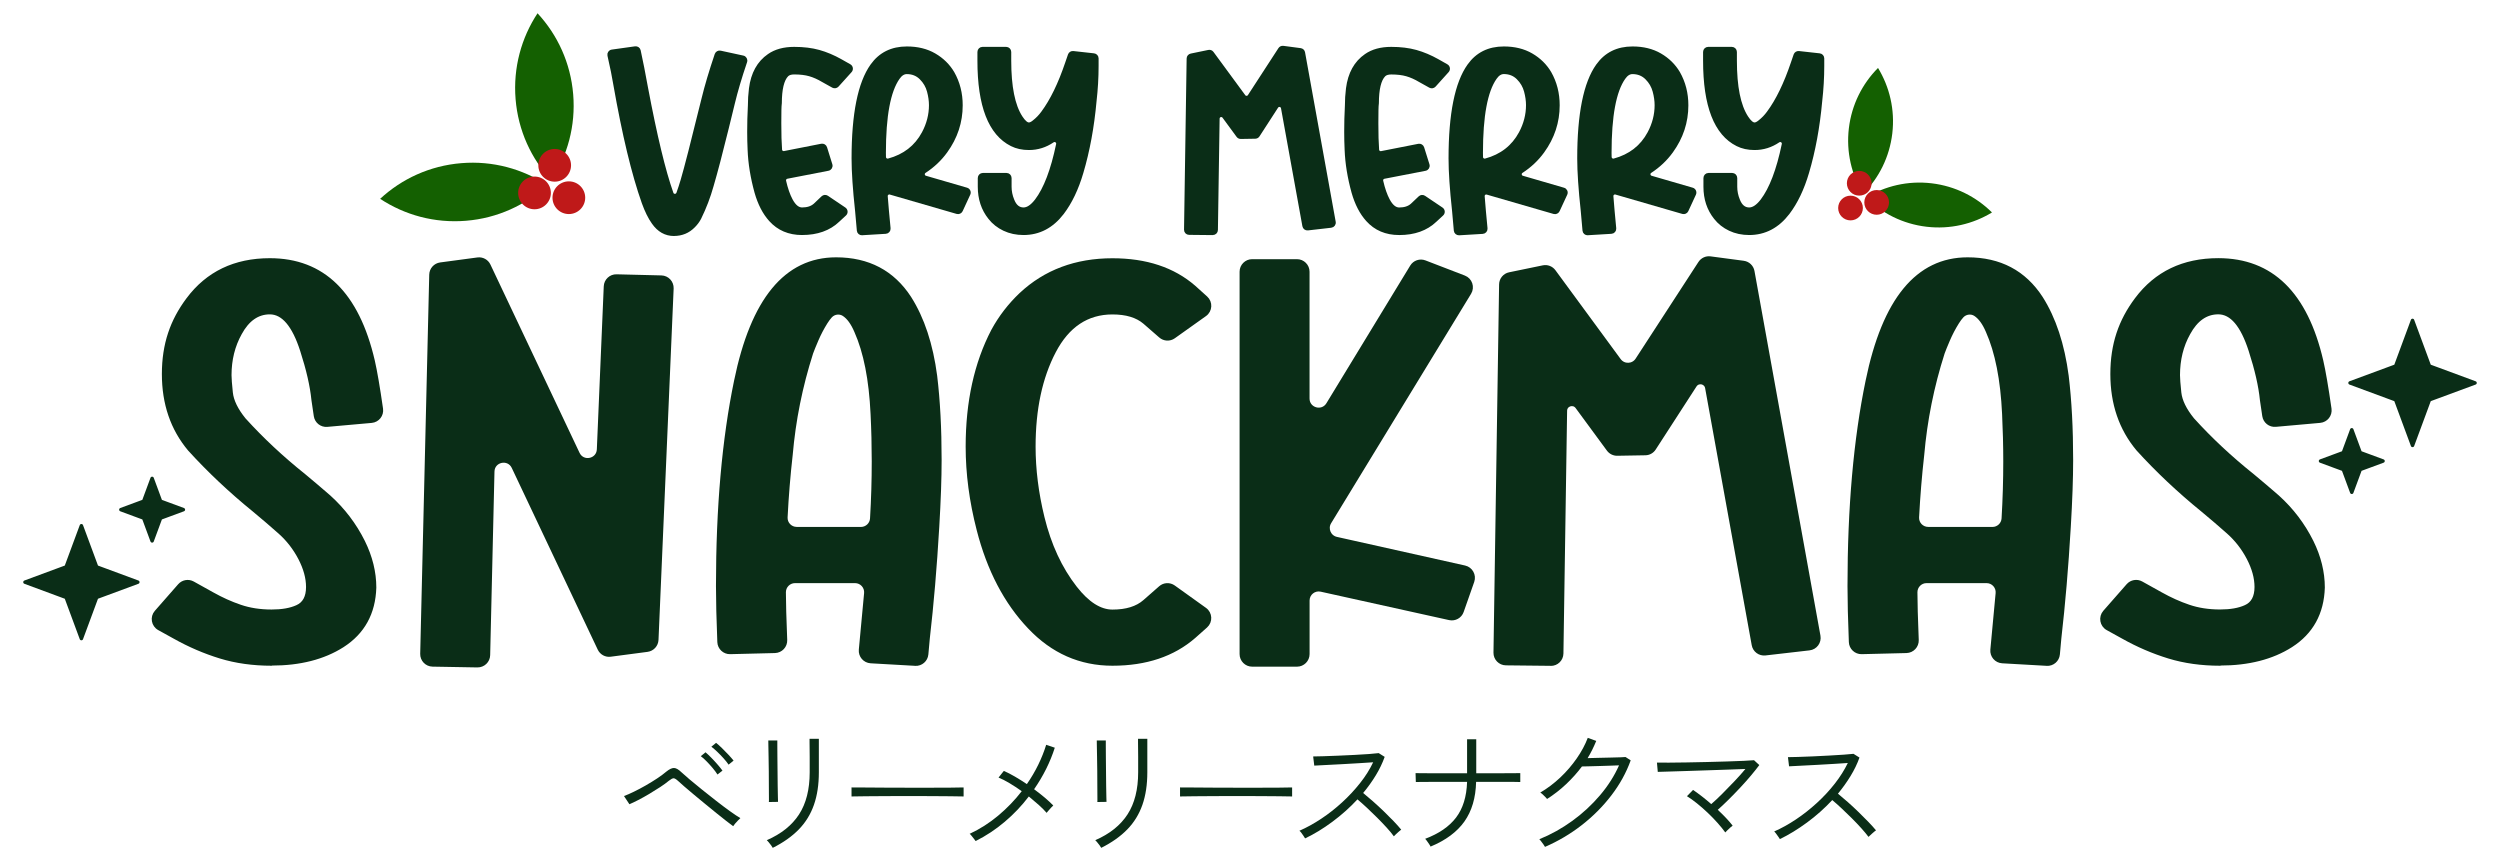
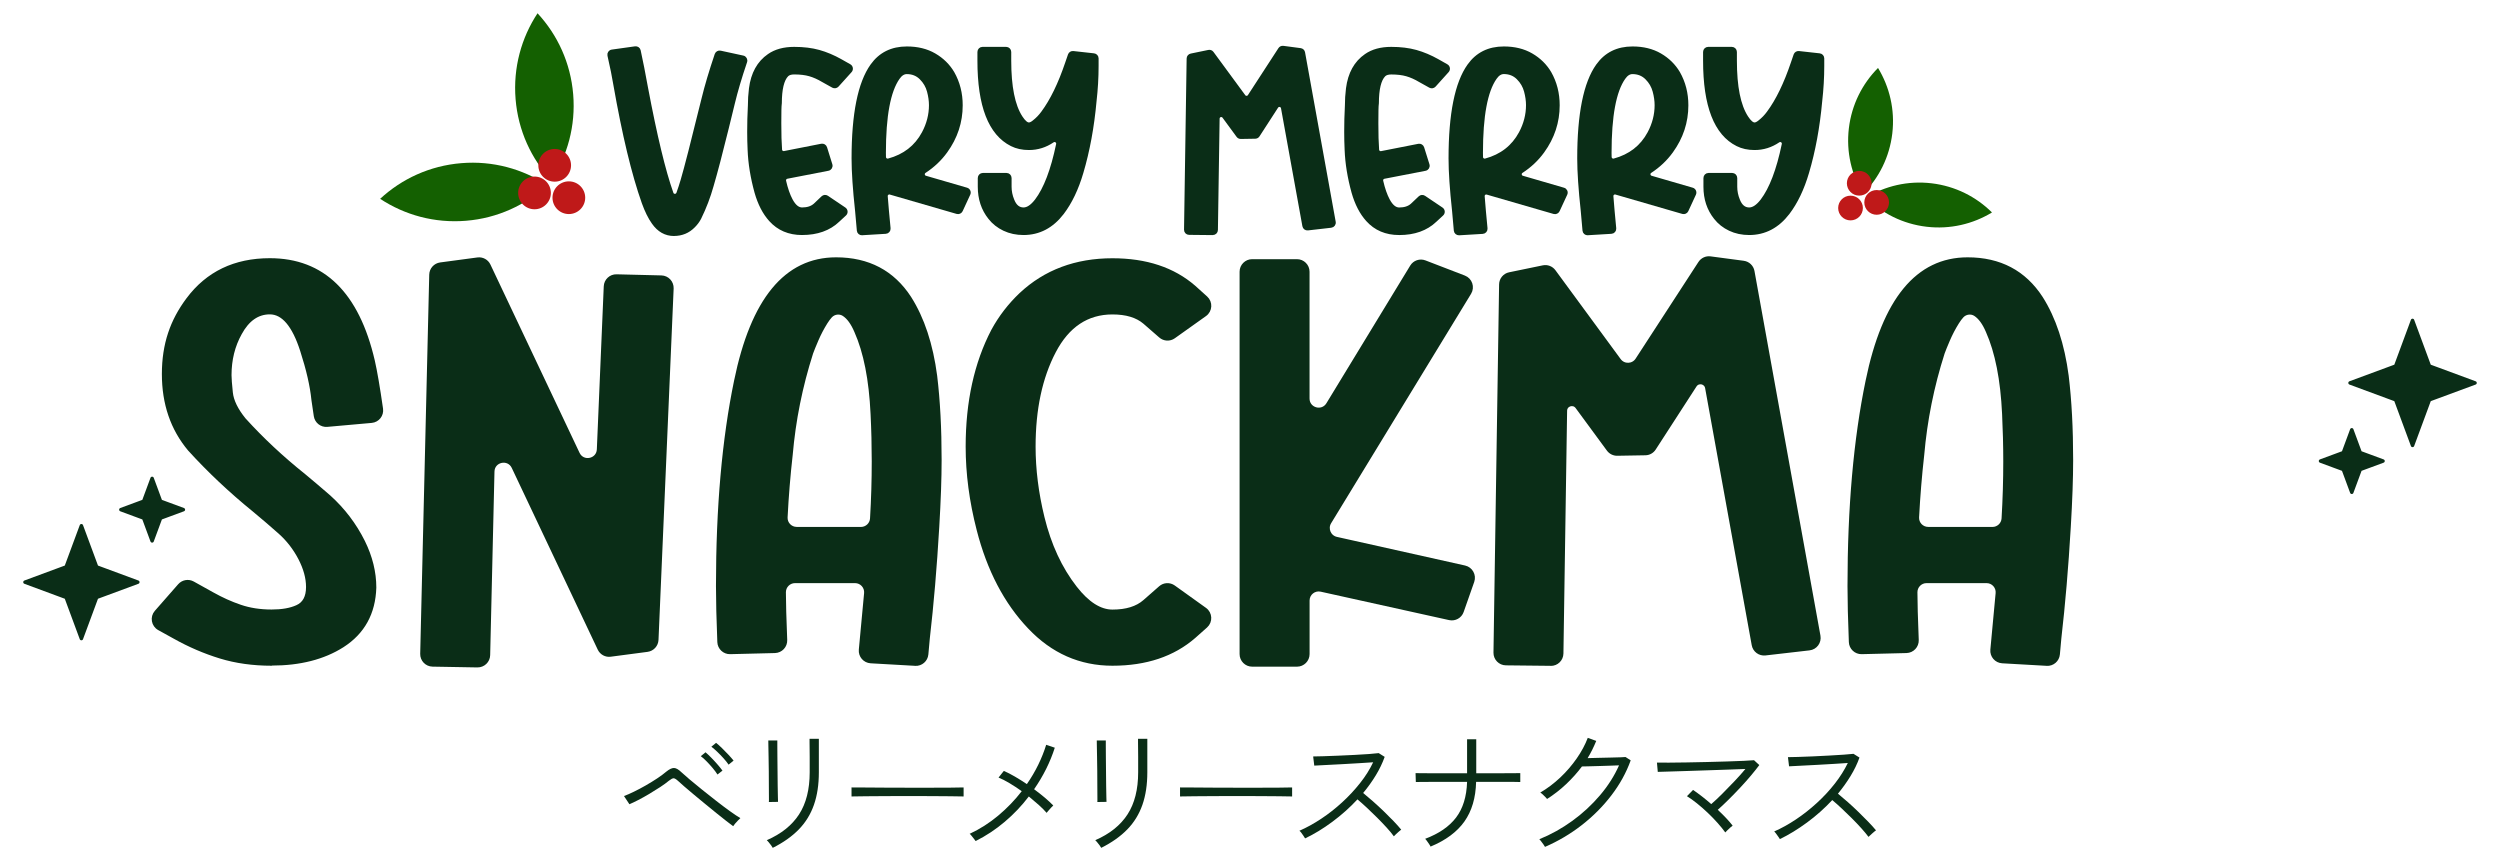
<svg xmlns="http://www.w3.org/2000/svg" id="Layer_1" data-name="Layer 1" viewBox="0 0 720 248">
  <defs>
    <style>
      .cls-1 {
        fill: #bf1919;
      }

      .cls-2, .cls-3 {
        fill: #0a2d17;
      }

      .cls-3 {
        stroke: #0a2d17;
        stroke-linecap: round;
        stroke-linejoin: round;
      }

      .cls-4 {
        fill: #146001;
      }
    </style>
  </defs>
  <g>
    <path class="cls-2" d="M211.15,237.94c-.48-.35-1.14-.85-1.98-1.5s-1.79-1.41-2.84-2.26c-1.05-.85-2.14-1.74-3.26-2.66s-2.2-1.81-3.24-2.68c-1.04-.87-1.96-1.65-2.76-2.34-.8-.69-1.41-1.24-1.84-1.64-.53-.48-.95-.72-1.24-.72s-.75.24-1.36.72c-.67.56-1.5,1.17-2.5,1.82s-2.05,1.31-3.14,1.96c-1.09.65-2.15,1.24-3.16,1.76-1.01.52-1.87.93-2.56,1.22l-1.56-2.36c.8-.29,1.75-.71,2.84-1.24s2.23-1.13,3.4-1.8,2.28-1.35,3.32-2.04,1.92-1.35,2.64-1.96c.85-.69,1.58-1.04,2.18-1.04s1.33.41,2.18,1.24c.48.45,1.25,1.13,2.3,2.02s2.25,1.88,3.6,2.96,2.72,2.17,4.12,3.26,2.71,2.08,3.94,2.96,2.23,1.55,3,2c-.16.13-.39.35-.68.66s-.57.61-.84.92-.45.55-.56.74h0ZM206.63,223.06c-.35-.56-.8-1.17-1.36-1.84s-1.15-1.31-1.76-1.94-1.17-1.13-1.68-1.5l1.36-1.12c.45.37,1,.89,1.64,1.54s1.26,1.33,1.86,2.02,1.06,1.27,1.38,1.72l-1.44,1.12h0ZM209.83,220.22c-.37-.56-.85-1.17-1.44-1.82-.59-.65-1.19-1.28-1.82-1.88s-1.19-1.09-1.7-1.46l1.36-1.12c.45.35,1.01.84,1.66,1.48.65.64,1.29,1.29,1.92,1.96.63.67,1.11,1.23,1.46,1.68l-1.44,1.16h0Z" />
    <path class="cls-2" d="M222.55,244.18c-.05-.13-.19-.35-.42-.66s-.47-.61-.72-.92-.45-.51-.58-.62c4.16-1.81,7.26-4.29,9.3-7.44s3.06-7.19,3.06-12.12v-4.38c0-.79,0-1.56-.02-2.32,0-.76-.02-1.41-.02-1.96v-.98h2.68v9.64c0,3.55-.47,6.67-1.42,9.38s-2.4,5.07-4.36,7.08-4.46,3.78-7.5,5.3h0ZM221.43,230.98c.03-.08.03-.55.02-1.42s-.02-1.96-.02-3.28,0-2.71-.02-4.18c0-1.47-.03-2.85-.06-4.16s-.05-2.39-.06-3.26-.02-1.34-.02-1.42h2.6v1.44c0,.85,0,1.93.02,3.24,0,1.31.03,2.68.04,4.12s.03,2.81.04,4.12.03,2.39.06,3.26.04,1.37.04,1.5l-2.64.04h0Z" />
    <path class="cls-2" d="M245.24,229.38v-2.6c.93,0,2.25,0,3.96.02s3.63.03,5.76.04c2.13,0,4.33.02,6.6.02h6.56c2.11,0,3.99,0,5.64-.02,1.65,0,2.91-.03,3.76-.06v2.6c-.88-.03-2.14-.05-3.78-.06-1.64,0-3.49-.03-5.56-.04s-4.21-.02-6.44-.02-4.4,0-6.52.02c-2.12,0-4.05.03-5.78.04s-3.13.03-4.2.06h0Z" />
    <path class="cls-2" d="M280.98,242.22c-.08-.13-.24-.35-.48-.64-.24-.29-.47-.59-.7-.88-.23-.29-.41-.48-.54-.56,2.93-1.36,5.67-3.11,8.22-5.24s4.81-4.48,6.78-7.04c-1.2-.85-2.38-1.63-3.54-2.32s-2.21-1.23-3.14-1.6l1.52-1.92c.99.43,2.05.97,3.2,1.64,1.15.67,2.29,1.39,3.44,2.16,1.25-1.81,2.35-3.67,3.28-5.58s1.69-3.82,2.28-5.74l2.48.84c-1.33,4.16-3.32,8.15-5.96,11.96,1.09.8,2.12,1.61,3.08,2.42s1.77,1.57,2.44,2.26c-.13.11-.33.31-.6.6-.27.29-.53.59-.78.88-.25.29-.43.51-.54.64-.59-.69-1.33-1.45-2.24-2.26s-1.87-1.63-2.88-2.46c-2.03,2.67-4.34,5.1-6.94,7.3s-5.39,4.05-8.38,5.54h0Z" />
    <path class="cls-2" d="M317.15,244.18c-.05-.13-.19-.35-.42-.66s-.47-.61-.72-.92-.45-.51-.58-.62c4.16-1.81,7.26-4.29,9.3-7.44s3.06-7.19,3.06-12.12v-4.38c0-.79,0-1.56-.02-2.32-.01-.76-.02-1.41-.02-1.96v-.98h2.68v9.64c0,3.55-.47,6.67-1.42,9.38s-2.4,5.07-4.36,7.08-4.46,3.78-7.5,5.3ZM316.03,230.98c.03-.08.03-.55.02-1.42s-.02-1.96-.02-3.28,0-2.71-.02-4.18c-.01-1.47-.03-2.85-.06-4.16s-.05-2.39-.06-3.26-.02-1.34-.02-1.42h2.6v1.44c0,.85,0,1.93.02,3.24.01,1.31.03,2.68.04,4.12s.03,2.81.04,4.12.03,2.39.06,3.26.04,1.37.04,1.5l-2.64.04h0Z" />
    <path class="cls-2" d="M339.85,229.38v-2.6c.93,0,2.25,0,3.96.02s3.63.03,5.76.04,4.33.02,6.6.02h6.56c2.11,0,3.99,0,5.64-.02,1.65,0,2.91-.03,3.76-.06v2.6c-.88-.03-2.14-.05-3.78-.06-1.64,0-3.49-.03-5.56-.04s-4.21-.02-6.44-.02-4.4,0-6.52.02c-2.12,0-4.05.03-5.78.04s-3.13.03-4.2.06h0Z" />
    <path class="cls-2" d="M375.87,241.46c-.08-.13-.22-.35-.42-.66s-.41-.61-.64-.92-.42-.51-.58-.62c2.08-.91,4.17-2.06,6.28-3.46,2.11-1.4,4.11-2.97,6.02-4.72s3.63-3.6,5.18-5.56,2.8-3.95,3.76-5.98c-1.15.08-2.5.17-4.06.26s-3.17.19-4.82.28-3.19.17-4.62.24-2.58.13-3.46.18l-.32-2.64c.61,0,1.55-.02,2.82-.06,1.27-.04,2.7-.09,4.3-.16,1.6-.07,3.19-.14,4.76-.22s2.99-.17,4.24-.26,2.17-.18,2.76-.26l1.72,1.08c-.64,1.79-1.49,3.56-2.56,5.32-1.07,1.76-2.28,3.45-3.64,5.08.85.69,1.79,1.49,2.82,2.4,1.03.91,2.05,1.85,3.08,2.84s1.98,1.94,2.86,2.86c.88.92,1.61,1.74,2.2,2.46-.16.11-.38.29-.66.54s-.56.51-.84.76-.49.46-.62.62c-.53-.75-1.23-1.59-2.08-2.52s-1.77-1.89-2.76-2.88c-.99-.99-1.97-1.94-2.96-2.86s-1.88-1.71-2.68-2.38c-2.21,2.37-4.63,4.53-7.26,6.48s-5.23,3.53-7.82,4.76h0Z" />
    <path class="cls-2" d="M412,243.82c-.05-.16-.19-.39-.4-.7s-.43-.61-.64-.92c-.21-.31-.39-.51-.52-.62,3.97-1.49,6.95-3.54,8.92-6.14s3.03-6.02,3.16-10.26h-9.9c-1.4,0-2.53,0-3.38.02-.85,0-1.35.02-1.48.02l-.08-2.56c.13,0,.63,0,1.5.02.87,0,2,.02,3.4.02h9.94v-9.8h2.64v9.8h6c1.87,0,3.41,0,4.62-.02,1.21,0,1.9-.02,2.06-.02v2.56c-.13-.03-.81-.04-2.02-.04h-10.7c-.11,4.59-1.23,8.39-3.36,11.4-2.13,3.01-5.39,5.43-9.76,7.24h0Z" />
    <path class="cls-2" d="M444.96,243.9c-.05-.13-.19-.35-.42-.66s-.45-.61-.68-.92c-.23-.31-.41-.51-.54-.62,3.36-1.36,6.53-3.13,9.52-5.3s5.64-4.63,7.96-7.36c2.32-2.73,4.15-5.61,5.48-8.62-.75.03-1.65.06-2.7.1-1.05.04-2.11.07-3.18.1s-2.03.05-2.9.08-1.5.04-1.9.04c-1.33,1.79-2.85,3.48-4.54,5.08s-3.53,3.03-5.5,4.28c-.08-.11-.25-.29-.5-.56s-.52-.53-.8-.78-.5-.42-.66-.5c2.05-1.2,3.97-2.65,5.76-4.34s3.37-3.53,4.74-5.5,2.43-3.95,3.18-5.92l2.44.88c-.35.85-.73,1.69-1.14,2.52s-.86,1.64-1.34,2.44c.85-.03,1.87-.05,3.04-.08s2.34-.05,3.5-.08,2.15-.05,2.96-.08,1.29-.05,1.42-.08l1.48.96c-1.28,3.55-3.13,6.91-5.56,10.08s-5.27,6.03-8.52,8.56-6.79,4.63-10.6,6.28h0Z" />
    <path class="cls-2" d="M496.88,239.74c-.61-.85-1.36-1.77-2.24-2.76-.88-.99-1.83-1.96-2.84-2.92s-2.03-1.85-3.06-2.68c-1.03-.83-1.99-1.52-2.9-2.08l1.76-1.8c.83.56,1.69,1.19,2.58,1.88.89.69,1.78,1.43,2.66,2.2.93-.8,1.99-1.79,3.18-2.98s2.37-2.41,3.56-3.66,2.22-2.41,3.1-3.48c-1.33.05-2.93.11-4.8.18-1.87.07-3.83.13-5.88.2-2.05.07-4.05.13-6,.2-1.95.07-3.67.12-5.18.16-1.51.04-2.63.07-3.38.1l-.24-2.68c.77.03,1.9.03,3.38.02s3.17-.03,5.08-.06c1.91-.03,3.87-.07,5.9-.12,2.03-.05,3.96-.11,5.8-.16s3.45-.11,4.84-.18,2.37-.13,2.96-.18l1.52,1.4c-.59.8-1.36,1.77-2.32,2.92-.96,1.15-2.01,2.33-3.16,3.56s-2.29,2.4-3.42,3.52-2.15,2.08-3.06,2.88c.85.8,1.65,1.59,2.38,2.36s1.37,1.51,1.9,2.2c-.13.08-.35.25-.64.52s-.59.54-.88.82c-.29.28-.49.49-.6.62h0Z" />
    <path class="cls-2" d="M512.61,241.66c-.08-.13-.23-.35-.44-.66s-.43-.61-.66-.92-.41-.51-.54-.62c2.08-.91,4.17-2.07,6.28-3.48,2.11-1.41,4.11-2.99,6.02-4.74,1.91-1.75,3.63-3.6,5.16-5.56s2.78-3.94,3.74-5.94c-1.12.08-2.46.17-4.02.26s-3.17.19-4.82.28-3.19.17-4.62.24-2.58.13-3.46.18l-.32-2.64c.61,0,1.55-.02,2.82-.06,1.27-.04,2.7-.09,4.3-.16s3.19-.15,4.76-.24c1.57-.09,2.99-.18,4.24-.26s2.17-.16,2.76-.24l1.72,1.08c-.64,1.79-1.49,3.55-2.56,5.3s-2.28,3.45-3.64,5.1c.85.69,1.79,1.49,2.82,2.4,1.03.91,2.05,1.85,3.06,2.84,1.01.99,1.97,1.94,2.86,2.86s1.63,1.74,2.22,2.46c-.24.16-.61.46-1.1.9-.49.44-.85.77-1.06.98-.53-.72-1.23-1.55-2.08-2.5-.85-.95-1.77-1.91-2.76-2.9-.99-.99-1.97-1.93-2.94-2.84-.97-.91-1.86-1.69-2.66-2.36-2.21,2.37-4.63,4.53-7.26,6.46-2.63,1.93-5.23,3.53-7.82,4.78h0Z" />
  </g>
  <g>
    <g>
      <path class="cls-3" d="M194.11,67.47c-2.4,0-4.38-1.12-5.94-3.35-1.04-1.45-1.99-3.37-2.85-5.76-2.92-8.22-5.65-19.59-8.2-34.11-.33-2.07-.89-4.84-1.68-8.3-.12-.55.24-1.09.8-1.17l6.71-.94c.5-.07.96.25,1.07.74.67,3.08,1.38,6.65,2.11,10.72,2.62,13.87,5.06,24,7.33,30.39.3.86,1.51.84,1.82,0,.46-1.27.87-2.54,1.24-3.8.96-3.22,2.97-11.04,6.02-23.45.89-3.66,2.15-7.89,3.78-12.72.16-.46.64-.74,1.12-.64l6.54,1.42c.56.12.89.71.7,1.26-1.55,4.57-2.73,8.58-3.56,12.04l-1.76,7.19c-1.75,7.1-3.19,12.61-4.34,16.51-.89,3.18-2.07,6.28-3.55,9.29-.44.85-1.02,1.62-1.72,2.32-1.54,1.57-3.42,2.35-5.66,2.35l.02.02Z" />
      <path class="cls-3" d="M231,67.19c-3.75,0-6.78-1.29-9.1-3.87-1.8-2-3.16-4.65-4.1-7.93-1.17-4.23-1.84-8.32-1.99-12.27-.08-1.69-.12-3.43-.12-5.2,0-2.4.06-4.87.2-7.44,0-1.65.1-3.31.31-4.99.55-4.3,2.3-7.47,5.27-9.51,1.9-1.32,4.32-1.98,7.27-1.98,2.66,0,5.03.29,7.11.87s4.18,1.47,6.29,2.66l2.51,1.42c.53.3.65,1.02.24,1.48l-3.77,4.18c-.3.33-.79.41-1.18.2l-2.89-1.61c-1.35-.81-2.64-1.38-3.87-1.73-1.22-.35-2.71-.53-4.45-.53-.96,0-1.67.23-2.11.68-1.29,1.33-1.94,4.03-1.95,8.11,0,.07,0,.13-.02.2-.09.5-.13,2.34-.13,5.51s.07,5.83.22,7.7c.04.57.58.97,1.14.86l10.73-2.11c.48-.09.96.19,1.1.66l1.53,4.91c.17.55-.17,1.12-.73,1.23l-11.85,2.3c-.53.1-.88.63-.76,1.15.51,2.24,1.15,4.07,1.9,5.48.94,1.76,2,2.63,3.2,2.63,1.56,0,2.8-.4,3.71-1.21l2.25-2.14c.33-.31.82-.35,1.2-.1l5.03,3.39c.51.35.57,1.08.12,1.5l-1.96,1.81c-2.58,2.46-6.03,3.69-10.35,3.69h0Z" />
      <path class="cls-3" d="M248.28,67.26c-.52.03-.97-.36-1.01-.87l-.5-5.61c-.68-6.28-1.02-11.33-1.02-15.15,0-12.8,1.8-21.73,5.39-26.76,2.37-3.33,5.72-4.99,10.04-4.99,3.05,0,5.69.65,7.93,1.95s4,3.03,5.27,5.17c1.59,2.79,2.38,5.9,2.38,9.32,0,4.83-1.46,9.26-4.38,13.29-1.63,2.26-3.67,4.18-6.1,5.77-.69.45-.54,1.49.25,1.72l11.85,3.44c.56.16.85.79.6,1.33l-2.19,4.74c-.2.43-.68.65-1.14.52l-19.25-5.58c-.64-.19-1.28.32-1.23.99.19,2.57.47,5.65.82,9.24.05.54-.35,1.03-.9,1.06l-6.82.41h.01ZM254.67,45.24c0,.63.62,1.07,1.23.91,4.58-1.24,7.94-3.85,10.07-7.82,1.38-2.58,2.07-5.27,2.07-8.05,0-1.24-.19-2.58-.57-4.01s-1.11-2.7-2.21-3.79c-1.09-1.09-2.46-1.64-4.1-1.64-.94,0-1.77.53-2.5,1.58-2.68,3.78-4.02,10.98-4.02,21.59l.02,1.25v-.02Z" />
      <path class="cls-3" d="M294.8,67.19c-2.06,0-3.92-.4-5.59-1.19-1.67-.79-3.05-1.88-4.14-3.27-1.98-2.48-2.97-5.46-2.97-8.95v-2.51c0-.53.43-.96.96-.96h6.82c.53,0,.96.43.96.96v2.51c0,1.32.26,2.61.78,3.87.68,1.74,1.73,2.6,3.16,2.6,1.2,0,2.43-.83,3.71-2.48,2.57-3.38,4.63-8.78,6.17-16.2.18-.85-.77-1.48-1.48-1-2.1,1.43-4.38,2.14-6.84,2.14-1.88,0-3.53-.36-4.96-1.08-6.25-3.12-9.38-11.17-9.38-24.16v-2.51c0-.53.43-.96.96-.96h6.82c.53,0,.96.43.96.96v2.51c0,7.52,1.09,12.96,3.28,16.32.86,1.32,1.63,1.98,2.3,1.98.42,0,.9-.23,1.45-.68.99-.78,1.84-1.66,2.54-2.63,2.6-3.49,4.93-8.29,6.99-14.4l.76-2.22c.15-.43.57-.69,1.02-.64l5.96.66c.49.05.86.47.86.96v2.17c0,3.35-.2,6.72-.59,10.13-.68,7.48-1.94,14.33-3.79,20.57-1.38,4.69-3.23,8.56-5.55,11.62-3,3.92-6.73,5.88-11.21,5.88h.04Z" />
      <path class="cls-3" d="M349.27,67.21l-6.82-.07c-.53,0-.96-.44-.95-.98l.75-49.31c0-.45.33-.84.77-.93l5.08-1.05c.37-.08.75.07.97.37l9.16,12.47c.4.54,1.22.52,1.59-.05l8.79-13.53c.2-.31.57-.48.94-.43l4.99.66c.42.06.75.37.82.78l8.83,48.82c.1.55-.29,1.07-.84,1.13l-6.71.77c-.51.06-.97-.29-1.06-.79l-6.16-33.98c-.16-.86-1.28-1.09-1.76-.35l-5.35,8.27c-.17.27-.47.43-.79.44l-4.18.07c-.31,0-.61-.14-.79-.39l-4.06-5.53c-.55-.74-1.73-.37-1.74.56l-.49,32.08c0,.53-.44.96-.97.95l-.02.02Z" />
      <path class="cls-3" d="M402.94,67.19c-3.75,0-6.78-1.29-9.1-3.87-1.8-2-3.16-4.65-4.1-7.93-1.17-4.23-1.84-8.32-1.99-12.27-.08-1.69-.12-3.43-.12-5.2,0-2.4.06-4.87.2-7.44,0-1.65.1-3.31.31-4.99.55-4.3,2.3-7.47,5.27-9.51,1.9-1.32,4.32-1.98,7.27-1.98,2.66,0,5.03.29,7.11.87s4.18,1.47,6.29,2.66l2.52,1.43c.53.3.65,1.02.24,1.47l-3.77,4.19c-.3.33-.79.41-1.18.2l-2.89-1.61c-1.35-.81-2.64-1.38-3.87-1.73-1.22-.35-2.71-.53-4.45-.53-.96,0-1.67.23-2.11.68-1.29,1.33-1.94,4.03-1.95,8.11,0,.07-.01.13-.02.2-.09.5-.13,2.34-.13,5.51s.07,5.83.22,7.71c.04.57.58.97,1.14.86l10.74-2.11c.48-.09.95.19,1.1.65l1.54,4.92c.17.54-.17,1.11-.73,1.22l-11.86,2.3c-.53.1-.87.62-.75,1.15.51,2.24,1.15,4.07,1.9,5.48.94,1.76,2,2.63,3.2,2.63,1.56,0,2.8-.4,3.71-1.21l2.26-2.14c.32-.31.82-.35,1.19-.1l5.04,3.39c.51.34.57,1.08.11,1.5l-1.96,1.81c-2.58,2.46-6.03,3.69-10.35,3.69h-.03Z" />
      <path class="cls-3" d="M420.21,67.26c-.52.03-.96-.35-1.01-.87l-.5-5.61c-.68-6.28-1.02-11.33-1.02-15.15,0-12.8,1.8-21.73,5.39-26.76,2.37-3.33,5.72-4.99,10.04-4.99,3.05,0,5.69.65,7.93,1.95s4,3.03,5.27,5.17c1.59,2.79,2.38,5.9,2.38,9.32,0,4.83-1.46,9.26-4.38,13.29-1.63,2.26-3.67,4.18-6.11,5.77-.69.45-.54,1.49.25,1.72l11.86,3.45c.56.16.85.79.6,1.32l-2.2,4.75c-.2.43-.68.65-1.14.52l-19.26-5.58c-.64-.19-1.27.32-1.22.99.19,2.57.47,5.65.82,9.25.05.54-.35,1.03-.89,1.06l-6.83.41h.02ZM426.61,45.24c.01.63.62,1.07,1.23.91,4.58-1.24,7.94-3.85,10.08-7.83,1.38-2.58,2.07-5.27,2.07-8.05,0-1.24-.19-2.58-.57-4.01s-1.11-2.7-2.21-3.79c-1.09-1.09-2.46-1.64-4.1-1.64-.94,0-1.77.53-2.5,1.58-2.68,3.78-4.02,10.98-4.02,21.59l.02,1.25h0Z" />
      <path class="cls-3" d="M457.27,67.26c-.52.03-.97-.36-1.01-.87l-.5-5.61c-.68-6.28-1.02-11.33-1.02-15.15,0-12.8,1.8-21.73,5.39-26.76,2.37-3.33,5.72-4.99,10.04-4.99,3.05,0,5.69.65,7.93,1.95s4,3.03,5.27,5.17c1.59,2.79,2.38,5.9,2.38,9.32,0,4.83-1.46,9.26-4.38,13.29-1.63,2.26-3.67,4.18-6.1,5.77-.69.45-.54,1.49.25,1.72l11.85,3.44c.56.16.85.79.6,1.33l-2.19,4.74c-.2.43-.68.65-1.14.52l-19.25-5.58c-.64-.19-1.28.32-1.23.99.19,2.57.47,5.65.82,9.24.05.54-.35,1.03-.9,1.06l-6.82.41h.01ZM463.66,45.24c.01.63.62,1.07,1.23.91,4.58-1.24,7.94-3.85,10.07-7.82,1.38-2.58,2.07-5.27,2.07-8.05,0-1.24-.19-2.58-.57-4.01s-1.11-2.7-2.21-3.79c-1.09-1.09-2.46-1.64-4.1-1.64-.94,0-1.77.53-2.5,1.58-2.68,3.78-4.02,10.98-4.02,21.59l.02,1.25v-.02Z" />
      <path class="cls-3" d="M503.79,67.19c-2.06,0-3.92-.4-5.59-1.19-1.67-.79-3.05-1.88-4.14-3.27-1.98-2.48-2.97-5.46-2.97-8.95v-2.51c0-.53.43-.96.96-.96h6.82c.53,0,.96.43.96.96v2.51c0,1.32.26,2.61.78,3.87.68,1.74,1.73,2.6,3.16,2.6,1.2,0,2.43-.83,3.71-2.48,2.57-3.38,4.63-8.78,6.17-16.2.18-.85-.76-1.48-1.48-1-2.1,1.43-4.38,2.14-6.84,2.14-1.88,0-3.53-.36-4.96-1.08-6.25-3.12-9.38-11.17-9.38-24.16v-2.51c0-.53.43-.96.96-.96h6.82c.53,0,.96.43.96.96v2.51c0,7.52,1.09,12.96,3.28,16.32.86,1.32,1.63,1.98,2.3,1.98.42,0,.9-.23,1.45-.68.99-.78,1.84-1.66,2.54-2.63,2.6-3.49,4.93-8.29,6.99-14.4l.76-2.22c.15-.43.57-.69,1.02-.64l5.96.66c.49.05.86.47.86.96v2.17c0,3.35-.2,6.72-.59,10.13-.68,7.48-1.94,14.33-3.79,20.57-1.38,4.69-3.23,8.56-5.55,11.62-3,3.92-6.73,5.88-11.21,5.88h.04Z" />
      <path class="cls-3" d="M78.22,191.23c-5.36,0-10.28-.69-14.78-2.07s-8.89-3.26-13.16-5.66l-4.47-2.47c-1.74-.96-2.15-3.29-.84-4.78l6.72-7.66c.97-1.1,2.57-1.39,3.86-.68,1.89,1.05,3.77,2.1,5.66,3.15,2.62,1.47,5.28,2.67,7.99,3.59,2.7.93,5.71,1.39,9.01,1.39,3.02,0,5.47-.43,7.35-1.29,2.05-.9,3.08-2.8,3.08-5.69,0-2.62-.76-5.38-2.26-8.27-1.51-2.89-3.46-5.4-5.85-7.52-2.39-2.12-4.84-4.22-7.35-6.3-6.84-5.56-13.05-11.41-18.63-17.55-4.96-5.92-7.43-13.15-7.43-21.69s2.33-15.31,7.01-21.55c5.64-7.54,13.5-11.32,23.58-11.32,15.32,0,25.24,9.69,29.74,29.07.68,2.95,1.47,7.56,2.37,13.83.25,1.77-1.03,3.38-2.81,3.54l-12.78,1.14c-1.65.15-3.12-1.02-3.36-2.65l-.68-4.61c-.4-4.02-1.48-8.76-3.25-14.23-2.34-7.27-5.41-10.91-9.23-10.91-3.53,0-6.38,1.99-8.54,5.96-1.99,3.57-2.99,7.59-2.99,12.06,0,.95.13,2.62.38,5.01.25,2.38,1.51,4.96,3.75,7.73.03.04.06.08.1.11,5.06,5.58,10.79,10.94,17.21,16.07,2.45,2.03,4.84,4.07,7.18,6.1,4.1,3.7,7.38,8.02,9.83,12.94,2.16,4.38,3.25,8.79,3.25,13.21-.23,7.36-3.3,12.94-9.23,16.74-5.47,3.48-12.28,5.22-20.42,5.22v.04Z" />
      <path class="cls-3" d="M137.49,191.72l-12.91-.23c-1.73-.03-3.1-1.46-3.06-3.19l2.6-109.2c.04-1.53,1.18-2.81,2.7-3.02l10.74-1.44c1.34-.18,2.65.53,3.23,1.76l25.67,54.23c1.39,2.94,5.79,2.05,5.93-1.2l1.99-46.95c.07-1.7,1.49-3.03,3.19-2.98l12.9.32c1.74.04,3.11,1.51,3.04,3.25l-4.36,101.21c-.07,1.51-1.21,2.76-2.71,2.96l-10.62,1.4c-1.34.18-2.64-.53-3.22-1.76l-24.76-52.33c-1.41-2.97-5.86-2.03-5.93,1.26l-1.24,52.87c-.04,1.71-1.46,3.07-3.17,3.04h0Z" />
      <path class="cls-3" d="M263.59,191.26l-12.82-.73c-1.76-.1-3.09-1.64-2.93-3.4l1.52-16.28c.17-1.83-1.27-3.41-3.1-3.41h-17.3c-1.72,0-3.12,1.4-3.12,3.12h0c0,2.92.13,7.51.38,13.77.07,1.74-1.3,3.2-3.04,3.25l-12.9.32c-1.7.04-3.13-1.3-3.19-3-.26-6.54-.39-11.91-.39-16.1,0-22.63,1.74-42.33,5.21-59.09,4.79-23.4,14.41-35.1,28.88-35.1,9.28,0,16.35,3.73,21.19,11.18,3.76,5.92,6.24,13.42,7.43,22.5.85,7.05,1.28,15.11,1.28,24.19,0,5.24-.23,11.66-.68,19.25-.68,11.66-1.6,22.39-2.73,32.19l-.41,4.52c-.15,1.67-1.6,2.93-3.28,2.83h0ZM247.95,152.26c1.65,0,3.02-1.28,3.12-2.92.33-5.52.49-11,.49-16.46,0-4.56-.11-9.12-.34-13.69-.46-9.85-2.02-17.78-4.7-23.79-1-2.34-2.17-3.96-3.53-4.84-1.19-.78-2.82-.55-3.79.5-.45.49-.9,1.09-1.35,1.81-1,1.6-1.87,3.26-2.61,4.98s-1.25,2.98-1.54,3.79c-3.08,9.62-5.04,19.4-5.9,29.34-.68,6-1.17,12.01-1.47,18.01-.09,1.78,1.34,3.26,3.12,3.26h18.5,0Z" />
      <path class="cls-3" d="M320.4,191.23c-9.29,0-17.26-3.52-23.93-10.57-6.84-7.18-11.74-16.56-14.7-28.12-2.11-8.18-3.16-16.15-3.16-23.92,0-12.88,2.45-24.01,7.35-33.41,2.11-3.88,4.79-7.36,8.03-10.44,7.06-6.6,15.86-9.89,26.4-9.89,9.68,0,17.52,2.6,23.5,7.79l3.43,3.09c1.48,1.33,1.35,3.7-.28,4.86l-8.99,6.4c-1.18.84-2.79.75-3.87-.21-1.51-1.33-3.02-2.66-4.56-3.97-2.17-1.85-5.24-2.78-9.23-2.78-7.29,0-12.89,3.73-16.79,11.18s-5.85,16.58-5.85,27.38c0,6.6.85,13.4,2.56,20.4,1.94,7.95,5.07,14.71,9.4,20.26,3.53,4.52,7.09,6.78,10.68,6.78,3.99,0,7.06-.95,9.23-2.85,1.53-1.34,3.05-2.67,4.55-3.99,1.09-.96,2.69-1.03,3.87-.19l9,6.45c1.62,1.16,1.75,3.53.26,4.86l-3.41,3.03c-6.04,5.24-13.87,7.86-23.5,7.86h.01Z" />
      <path class="cls-3" d="M373.53,191.5h-12.91c-1.72,0-3.12-1.4-3.12-3.12v-110.12c0-1.72,1.4-3.12,3.12-3.12h12.91c1.72,0,3.12,1.4,3.12,3.12v36.52c0,3.15,4.14,4.31,5.78,1.62l24.14-39.65c.78-1.29,2.38-1.83,3.78-1.29l11.35,4.37c1.82.7,2.55,2.87,1.54,4.53l-40.31,66.08c-1.11,1.82-.1,4.2,1.98,4.67l36.93,8.25c1.82.41,2.88,2.32,2.26,4.08l-3.04,8.65c-.52,1.49-2.07,2.35-3.61,2.01l-37-8.19c-1.95-.43-3.79,1.05-3.79,3.04v15.43c0,1.72-1.4,3.12-3.12,3.12h-.01Z" />
      <path class="cls-3" d="M446.61,191.26l-12.91-.14c-1.73-.02-3.11-1.44-3.08-3.16l1.62-106.05c.02-1.46,1.06-2.71,2.49-3l9.69-2c1.19-.25,2.42.23,3.14,1.21l18.79,25.59c1.29,1.76,3.94,1.68,5.13-.15l18.09-27.84c.66-1.01,1.83-1.55,3.02-1.39l9.55,1.27c1.34.18,2.42,1.2,2.66,2.54l19,105.02c.32,1.77-.92,3.45-2.71,3.65l-12.68,1.46c-1.63.19-3.13-.92-3.42-2.54l-13.42-74.03c-.3-1.66-2.47-2.09-3.39-.68l-11.76,18.18c-.56.87-1.52,1.41-2.56,1.42l-8.09.14c-1.01.02-1.97-.46-2.57-1.27l-9.02-12.27c-1.05-1.43-3.33-.71-3.35,1.07l-1.06,69.92c-.03,1.72-1.43,3.09-3.15,3.07v-.02Z" />
      <path class="cls-3" d="M589.47,191.26l-12.82-.73c-1.76-.1-3.09-1.64-2.93-3.4l1.52-16.28c.17-1.83-1.27-3.41-3.1-3.41h-17.3c-1.72,0-3.12,1.4-3.12,3.12h0c0,2.92.13,7.51.38,13.77.07,1.74-1.3,3.2-3.04,3.25l-12.9.32c-1.7.04-3.13-1.3-3.19-3-.26-6.54-.39-11.91-.39-16.1,0-22.63,1.74-42.33,5.21-59.09,4.79-23.4,14.41-35.1,28.88-35.1,9.28,0,16.35,3.73,21.19,11.18,3.76,5.92,6.24,13.42,7.43,22.5.85,7.05,1.28,15.11,1.28,24.19,0,5.24-.23,11.66-.68,19.25-.68,11.66-1.6,22.39-2.73,32.19l-.41,4.52c-.15,1.67-1.6,2.93-3.28,2.83h0ZM573.83,152.26c1.65,0,3.02-1.28,3.12-2.92.33-5.52.49-11,.49-16.46,0-4.56-.12-9.12-.34-13.69-.46-9.85-2.02-17.78-4.7-23.79-1-2.34-2.17-3.95-3.53-4.84-1.19-.78-2.82-.55-3.79.5-.45.49-.9,1.09-1.35,1.81-1,1.6-1.87,3.26-2.61,4.98s-1.25,2.98-1.54,3.79c-3.08,9.62-5.04,19.4-5.9,29.34-.68,6-1.17,12.01-1.48,18.01-.09,1.78,1.34,3.26,3.12,3.26h18.51Z" />
-       <path class="cls-3" d="M639.38,191.23c-5.36,0-10.28-.69-14.78-2.07s-8.89-3.26-13.16-5.66l-4.47-2.47c-1.74-.96-2.15-3.29-.84-4.79l6.72-7.66c.97-1.1,2.57-1.39,3.86-.68,1.89,1.05,3.78,2.1,5.66,3.15,2.62,1.47,5.28,2.67,7.99,3.59,2.71.93,5.71,1.39,9.01,1.39,3.02,0,5.47-.43,7.35-1.29,2.05-.9,3.08-2.8,3.08-5.69,0-2.62-.76-5.38-2.26-8.27-1.51-2.89-3.46-5.4-5.85-7.52-2.39-2.12-4.84-4.22-7.35-6.3-6.84-5.56-13.05-11.41-18.63-17.55-4.96-5.92-7.43-13.15-7.43-21.69s2.33-15.31,7.01-21.55c5.64-7.54,13.5-11.32,23.58-11.32,15.32,0,25.24,9.69,29.74,29.07.68,2.95,1.47,7.56,2.37,13.83.25,1.77-1.03,3.38-2.81,3.54l-12.78,1.14c-1.65.15-3.12-1.02-3.36-2.65l-.68-4.61c-.4-4.02-1.48-8.76-3.25-14.23-2.34-7.27-5.41-10.91-9.23-10.91-3.53,0-6.38,1.99-8.54,5.96-2,3.57-2.99,7.59-2.99,12.06,0,.95.13,2.62.38,5.01.26,2.38,1.51,4.96,3.76,7.73.03.04.06.08.1.11,5.06,5.58,10.79,10.94,17.21,16.07,2.45,2.03,4.84,4.07,7.18,6.1,4.1,3.7,7.38,8.02,9.83,12.94,2.16,4.38,3.25,8.79,3.25,13.21-.23,7.36-3.3,12.94-9.23,16.74-5.47,3.48-12.28,5.22-20.42,5.22l-.02.05Z" />
    </g>
    <polygon class="cls-3" points="689.95 105.42 694.81 92.28 699.67 105.42 712.81 110.28 699.67 115.14 694.81 128.28 689.95 115.14 676.81 110.28 689.95 105.42" />
    <polygon class="cls-3" points="674.88 130.35 677.31 123.78 679.74 130.35 686.31 132.78 679.74 135.21 677.31 141.78 674.88 135.21 668.31 132.78 674.88 130.35" />
    <polygon class="cls-3" points="19.05 172.05 7.19 167.66 19.05 163.27 23.44 151.41 27.83 163.27 39.69 167.66 27.83 172.05 23.44 183.91 19.05 172.05" />
    <polygon class="cls-3" points="41.38 149.21 34.81 146.78 41.38 144.35 43.81 137.78 46.24 144.35 52.81 146.78 46.24 149.21 43.81 155.78 41.38 149.21" />
    <g>
      <path class="cls-4" d="M132.85,46.99c9.08-.75,17.68,1.67,24.74,6.32-6.2,5.74-14.29,9.53-23.37,10.27-9.08.75-17.68-1.67-24.74-6.32,6.2-5.74,14.29-9.53,23.37-10.27h0Z" />
      <path class="cls-4" d="M165.08,27.19c.75,9.08-1.67,17.68-6.32,24.74-5.74-6.2-9.53-14.29-10.27-23.37s1.67-17.68,6.32-24.74c5.74,6.2,9.53,14.29,10.27,23.37Z" />
      <g>
        <circle class="cls-1" cx="153.94" cy="55.56" r="4.71" />
        <circle class="cls-1" cx="159.75" cy="47.61" r="4.71" />
        <circle class="cls-1" cx="163.83" cy="56.94" r="4.71" />
      </g>
    </g>
    <g>
      <path class="cls-4" d="M544.98,38.44c-.81,6.84-3.89,12.86-8.4,17.39-3.32-5.46-4.92-12.03-4.11-18.87s3.89-12.86,8.4-17.39c3.32,5.46,4.92,12.03,4.11,18.87Z" />
      <path class="cls-4" d="M554.82,65.3c-6.84-.81-12.86-3.89-17.39-8.4,5.46-3.32,12.03-4.92,18.87-4.11,6.84.81,12.86,3.89,17.39,8.4-5.46,3.32-12.03,4.92-18.87,4.11Z" />
      <g>
        <circle class="cls-1" cx="535.46" cy="52.78" r="3.56" />
        <circle class="cls-1" cx="540.48" cy="58.29" r="3.56" />
        <circle class="cls-1" cx="532.95" cy="59.91" r="3.56" />
      </g>
    </g>
  </g>
</svg>